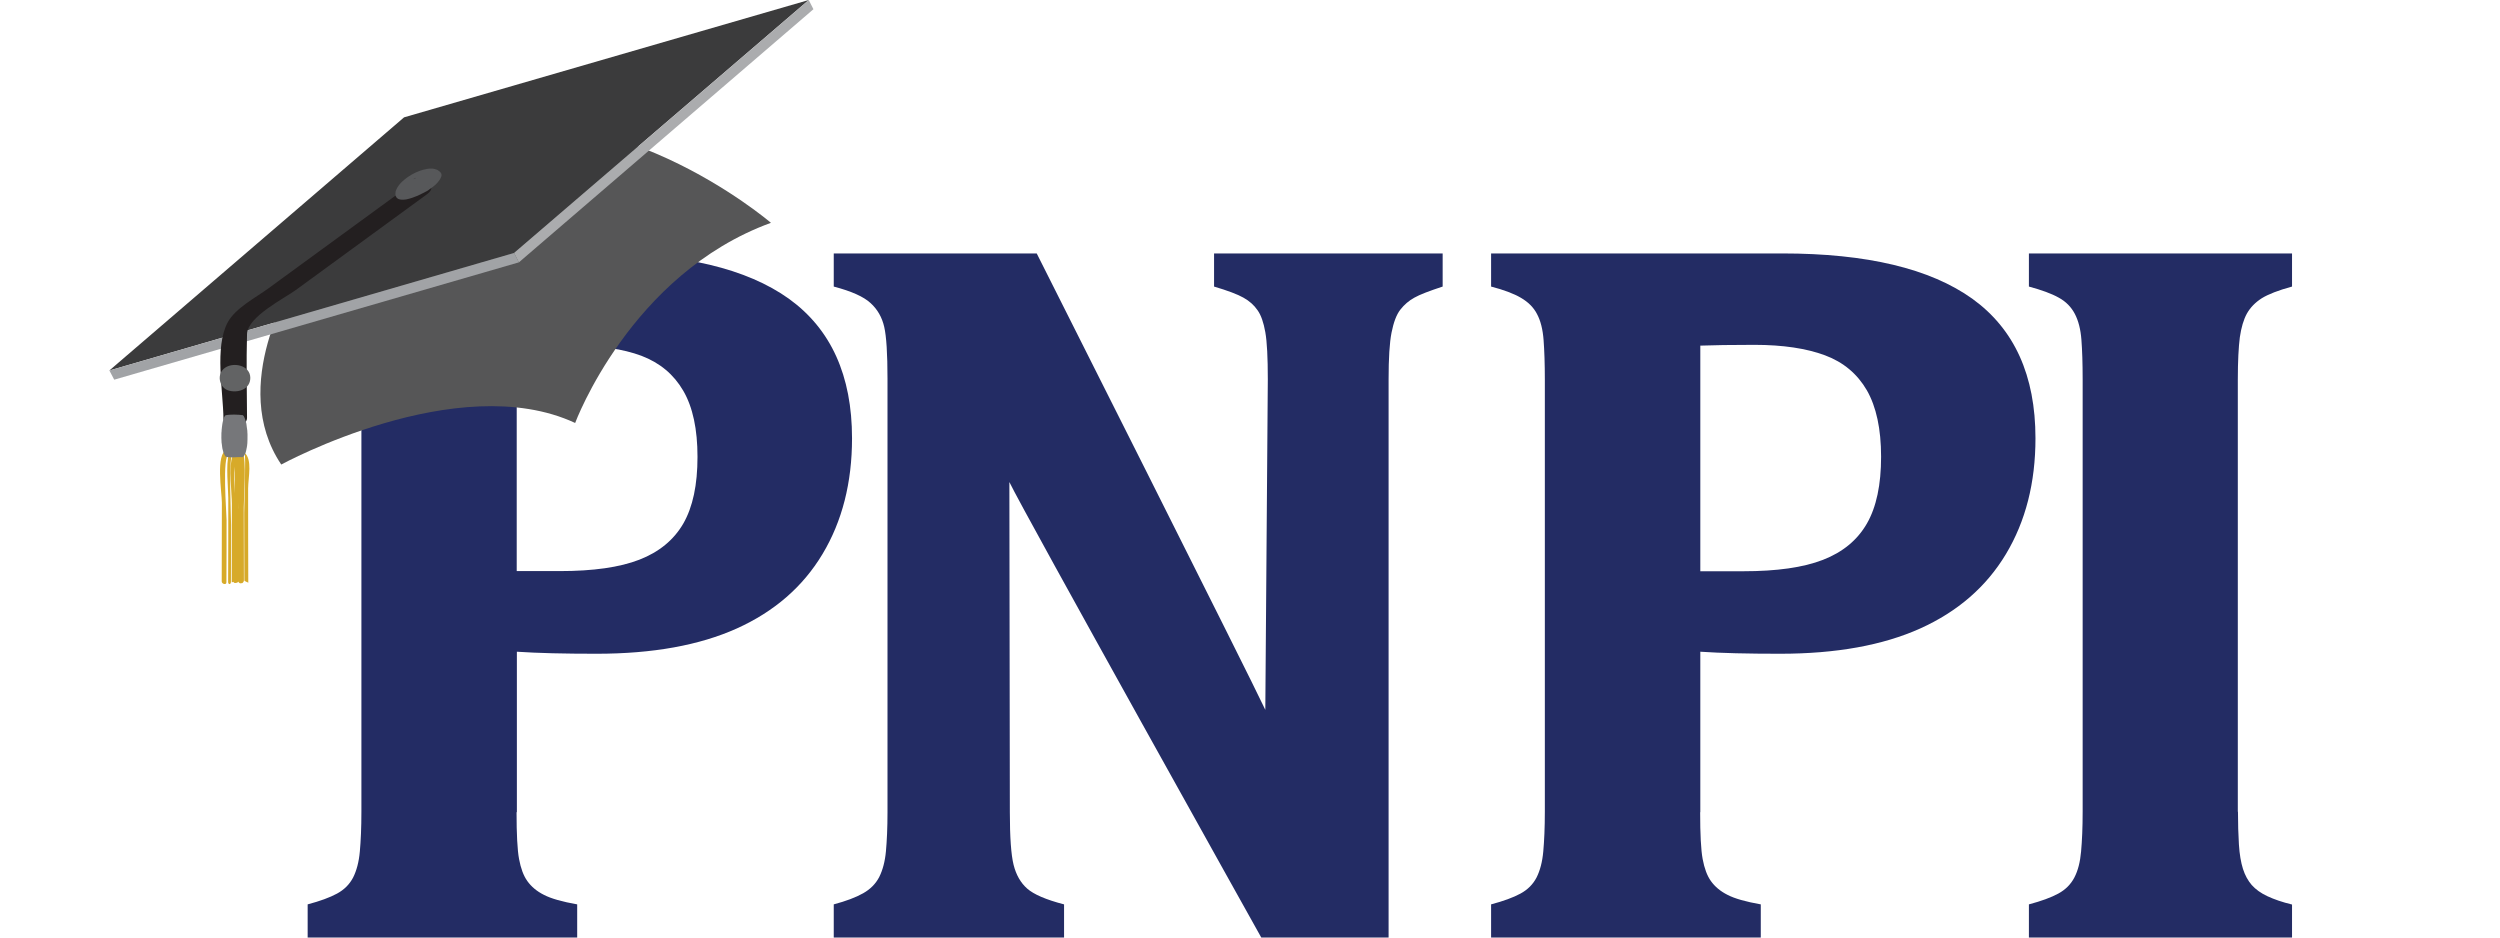
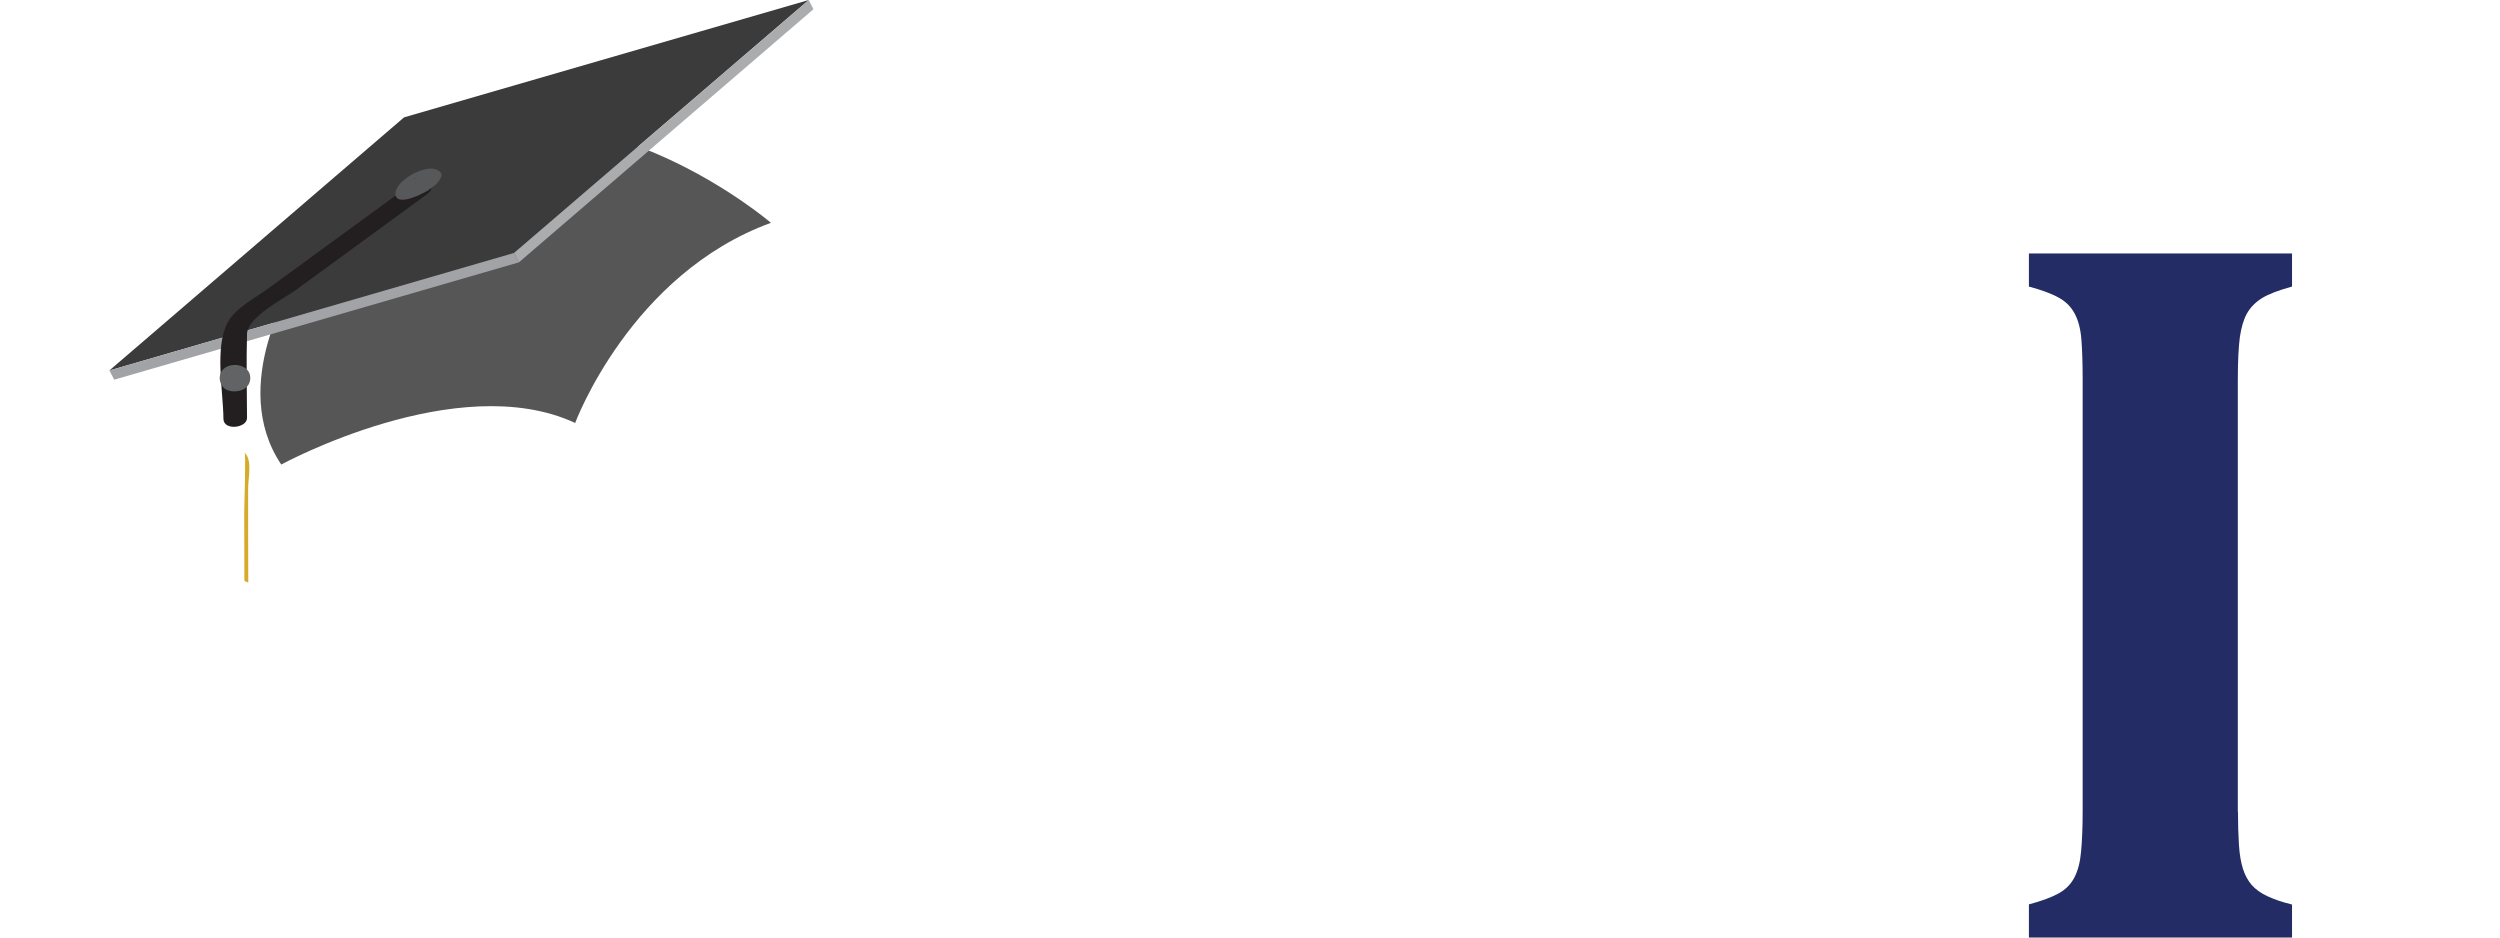
<svg xmlns="http://www.w3.org/2000/svg" id="PNPI" data-name="PNPI" width="160" height="60" viewBox="0 0 160 60">
  <g id="logo">
    <g id="PNPI">
      <path id="I" style="fill: #232C64;" d="M143.23,51.95c0,0.75,0.02,1.44,0.06,2.09c0.04,0.64,0.13,1.16,0.26,1.57    c0.13,0.41,0.32,0.75,0.56,1.03c0.25,0.28,0.58,0.52,1.01,0.72c0.43,0.2,0.95,0.38,1.57,0.53V60h-16.84v-2.12    c0.79-0.21,1.42-0.44,1.88-0.69c0.46-0.25,0.8-0.59,1.03-1.03c0.23-0.44,0.37-0.99,0.43-1.67c0.06-0.67,0.1-1.52,0.1-2.55V24.27    c0-1.03-0.03-1.87-0.08-2.53c-0.05-0.66-0.19-1.21-0.42-1.65c-0.23-0.44-0.57-0.79-1.03-1.04c-0.46-0.26-1.1-0.49-1.91-0.71v-2.12    h16.84v2.12c-0.88,0.24-1.52,0.49-1.94,0.75c-0.42,0.27-0.73,0.59-0.95,0.98c-0.21,0.38-0.36,0.89-0.45,1.51    c-0.08,0.62-0.13,1.53-0.13,2.73V51.95z" />
-       <path id="P_00000106128936483425513750000015599454283145853611_" style="fill: #232C64;" d="M108.81,51.98c0,1.41,0.05,2.41,0.16,3    c0.11,0.59,0.28,1.06,0.53,1.41c0.25,0.35,0.6,0.65,1.06,0.88c0.46,0.24,1.17,0.44,2.13,0.61V60H95.43v-2.12    c0.79-0.21,1.42-0.44,1.88-0.69c0.46-0.25,0.8-0.59,1.03-1.03c0.22-0.44,0.37-0.99,0.43-1.67c0.06-0.67,0.1-1.52,0.1-2.55V24.3    c0-1.01-0.03-1.85-0.08-2.53c-0.05-0.68-0.19-1.24-0.42-1.67c-0.22-0.43-0.57-0.77-1.03-1.04c-0.46-0.27-1.1-0.51-1.91-0.72v-2.12    h18.64c5.41,0,9.46,0.97,12.16,2.9c2.69,1.94,4.04,4.91,4.04,8.93c0,2.84-0.63,5.31-1.89,7.41c-1.26,2.1-3.09,3.68-5.48,4.76    c-2.4,1.08-5.39,1.62-8.98,1.62c-2.07,0-3.77-0.04-5.1-0.13V51.98z M108.81,36.56h2.76c2.14,0,3.84-0.24,5.1-0.73    c1.26-0.49,2.2-1.26,2.81-2.32c0.61-1.06,0.91-2.49,0.91-4.28c0-1.78-0.31-3.2-0.91-4.25c-0.61-1.05-1.5-1.8-2.68-2.24    c-1.18-0.44-2.68-0.67-4.52-0.67c-1.5,0-2.65,0.02-3.46,0.05V36.56z" />
-       <path id="N" style="fill: #232C64;" d="M92.33,16.22v2.12c-0.85,0.28-1.46,0.51-1.81,0.71c-0.35,0.19-0.65,0.45-0.9,0.77    c-0.25,0.32-0.43,0.81-0.56,1.46c-0.13,0.65-0.19,1.65-0.19,3V60h-8.15c0,0-15.2-27.22-16.12-29.15l0.03,21.13    c0,1.6,0.08,2.73,0.24,3.37c0.16,0.64,0.45,1.15,0.87,1.52c0.42,0.37,1.2,0.71,2.36,1.01V60H53.36v-2.12    c0.79-0.21,1.42-0.45,1.88-0.71c0.46-0.26,0.8-0.6,1.03-1.04c0.22-0.44,0.37-0.99,0.43-1.65c0.06-0.66,0.1-1.5,0.1-2.5V24.24    c0-1.6-0.07-2.71-0.21-3.32c-0.14-0.61-0.43-1.12-0.87-1.52c-0.44-0.41-1.22-0.76-2.36-1.06v-2.12h12.99    c0,0,13.76,27.32,14.63,29.21l0.16-21.15c0-1.39-0.05-2.4-0.16-3.02c-0.11-0.62-0.27-1.09-0.5-1.41c-0.22-0.32-0.52-0.59-0.9-0.8    c-0.37-0.21-1-0.45-1.88-0.71v-2.12H92.33z" />
-       <path id="P" style="fill: #232C64;" d="M33.06,51.98c0,1.41,0.05,2.41,0.16,3c0.11,0.59,0.28,1.06,0.53,1.41c0.25,0.35,0.6,0.65,1.06,0.88    c0.46,0.24,1.17,0.44,2.13,0.61V60H19.69v-2.12c0.79-0.21,1.42-0.44,1.88-0.69c0.46-0.25,0.8-0.59,1.03-1.03    c0.22-0.44,0.37-0.99,0.43-1.67c0.06-0.67,0.1-1.52,0.1-2.55V24.3c0-1.01-0.03-1.85-0.08-2.53c-0.05-0.68-0.19-1.24-0.42-1.67    c-0.22-0.43-0.57-0.77-1.03-1.04c-0.46-0.27-1.1-0.51-1.91-0.72v-2.12h18.64c5.41,0,9.46,0.97,12.16,2.9    c2.69,1.94,4.04,4.91,4.04,8.93c0,2.84-0.63,5.31-1.89,7.41c-1.26,2.1-3.09,3.68-5.48,4.76c-2.4,1.08-5.39,1.62-8.98,1.62    c-2.07,0-3.77-0.04-5.1-0.13V51.98 M33.06,36.55h2.76c2.14,0,3.84-0.24,5.1-0.73c1.26-0.49,2.2-1.26,2.81-2.31    c0.61-1.06,0.91-2.48,0.91-4.27c0-1.77-0.3-3.18-0.91-4.23c-0.61-1.05-1.5-1.79-2.68-2.24c-1.18-0.44-2.68-0.66-4.52-0.66    c-1.5,0-2.65,0.02-3.46,0.05V36.55" />
    </g>
    <g id="CAP">
      <path style="fill: #565657;" d="M18,29.73c0,0,11.29-6.16,18.81-2.66c0,0,3.53-9.53,12.53-12.81c0,0-10.73-9.18-20.72-5.29l-9.78,9.04    C18.84,17.99,14.57,24.63,18,29.73z" />
      <g id="tassles">
-         <path style="fill: #D7AA29;" d="M15.51,28.86c-0.02-0.03-0.04-0.06-0.06-0.07l-0.09,0.15c-0.05-0.06-0.09-0.12-0.15-0.15     c-0.08-0.03-0.14,0.02-0.16,0.08c-0.04-0.03-0.07-0.05-0.11-0.06c-0.01,0-0.03,0-0.05,0c-0.02-0.03-0.05-0.05-0.08-0.03     c-0.02,0.01-0.03,0.05-0.05,0.07c-0.02,0.01-0.03,0.02-0.05,0.03c-0.04-0.07-0.12-0.13-0.19-0.1c-0.74,0.26-0.32,2.72-0.32,3.4     c0,1.68-0.01,3.35-0.01,5.03c0,0.17,0.3,0.25,0.3,0.06c0.01-1.32,0.01-2.65,0.01-3.97c0-0.53-0.3-4.1,0.15-4.25c0,0,0,0,0,0     c-0.21,0.66-0.04,2.26-0.04,2.82c0,1.79,0,3.58-0.01,5.37c0,0.19,0.18,0.19,0.18-0.01c0-1.21,0.01-2.41,0.01-3.62     c0-0.5-0.16-4.11,0.06-4.52c0.01,0.02,0.02,0.04,0.04,0.07c-0.27,0.67-0.05,2.53-0.05,3.08c0,1.68-0.01,3.35-0.01,5.03l0.12-0.03     c0,0,0,0.01,0,0.01c0,0.1,0.26,0.07,0.31-0.03c0.01,0.1,0.14,0.14,0.21,0.1c0.03,0.03,0.14-0.07,0.14-0.17     c0-1.56-0.01-3.12-0.01-4.68c0-0.58,0.19-3.07-0.08-3.6l-0.08-0.06C15.47,28.83,15.48,28.85,15.51,28.86z M15.01,31.58     c-0.02-0.58-0.03-1.22,0-1.72C15.04,30.36,15.03,30.99,15.01,31.58z M15.25,32.59c0-0.03,0-0.06,0-0.08     c0-0.08,0.01-0.19,0.02-0.32C15.26,32.33,15.26,32.46,15.25,32.59z" />
        <path style="fill: #D7AA29;" d="M15.65,28.97c0.1,0.06-0.02,3.39-0.02,3.84c0,1.44,0.01,2.88,0.01,4.33c0,0.07,0.25,0.13,0.25,0.16     c-0.01-2.01-0.01-4.02-0.01-6.04C15.89,30.51,16.16,29.42,15.65,28.97z" />
      </g>
      <polygon id="top" style="fill: #3B3B3C;" points="25.86,7.51 7,23.71 32.9,16.19 51.76,0   " />
      <polygon id="brim-l" style="fill: #A1A3A6;" points="32.9,16.19 33.21,16.79 7.31,24.3 7,23.71   " />
      <polygon id="brim-r" style="fill: #ABACAE;" points="51.76,0 32.9,16.19 33.21,16.79 52.06,0.59   " />
      <path id="rope" style="fill: #231F20;" d="M26.38,11.74c-3.06,2.23-6.12,4.47-9.18,6.7c-0.79,0.58-2.13,1.27-2.62,2.18    c-0.87,1.6-0.29,4.43-0.28,6.19c0.01,0.77,1.51,0.59,1.51-0.06c-0.01-1.79-0.05-3.59,0-5.38c0.03-1.1,2.43-2.3,3.11-2.8    c2.8-2.05,5.61-4.09,8.41-6.14C28.15,11.84,26.96,11.31,26.38,11.74" />
-       <path style="fill: #76777A;" d="M15.84,27.9c0-0.01,0-0.12,0-0.13c0,0,0,0.01,0,0.01c0-0.04,0-0.08-0.01-0.13c0,0,0,0.01,0,0.01    c0-0.03,0-0.06,0-0.09c0,0,0,0.01,0,0.01l-0.01-0.07c0,0,0,0,0,0c0-0.02-0.01-0.06-0.01-0.08c0,0,0,0.01,0,0.01l-0.01-0.08    c0,0,0,0.01,0,0.01c-0.01-0.08-0.02-0.16-0.03-0.24c0,0,0,0,0,0.01c0-0.02-0.01-0.05-0.01-0.07c0,0.01,0,0.01,0,0.02    c-0.01-0.04-0.02-0.09-0.03-0.13c0,0,0,0,0,0.01c-0.02-0.06-0.04-0.13-0.06-0.19l0,0c0,0-0.01-0.02-0.01-0.02l0,0    c-0.01-0.03-0.04-0.08-0.05-0.11l0,0c-0.01-0.02-0.02-0.03-0.04-0.05c0,0,0,0,0,0c-0.01-0.01-0.02-0.02-0.03-0.03l0,0    c-0.3-0.04-0.81-0.06-1.11,0.01c-0.01,0.01-0.01,0.02-0.02,0.02l0,0l-0.01,0.01l0.01-0.01c0,0.01-0.01,0.01-0.01,0.02    c0,0,0-0.01,0-0.01c0,0-0.02,0.02-0.02,0.03c0,0,0,0,0,0c0,0-0.01,0.02-0.01,0.02c0,0,0,0,0,0c0,0.01-0.01,0.02-0.01,0.03    c0,0,0-0.01,0-0.01c-0.01,0.01-0.01,0.03-0.02,0.04c0-0.01-0.01,0.02-0.01,0.02v0c-0.01,0.03-0.02,0.06-0.03,0.09l0,0    c-0.06,0.2-0.09,0.41-0.11,0.62c0-0.03,0-0.05,0.01-0.08c0,0.03-0.01,0.07-0.01,0.11c0-0.01,0-0.03,0-0.04    c0,0.06-0.01,0.12-0.01,0.18c0-0.01,0-0.02,0-0.03c0,0.03,0,0.08-0.01,0.11c0-0.01,0-0.02,0-0.03c0,0.01,0,0.09,0,0.1l0-0.02    c-0.01,0.18,0,0.38,0.01,0.56l0-0.01c0,0.02,0,0.06,0.01,0.09l0-0.02c0.01,0.08,0.02,0.17,0.03,0.25l0,0    c0.01,0.03,0.01,0.09,0.02,0.12c0,0,0,0,0,0c0,0,0.01,0.04,0.01,0.04l0-0.02c0.02,0.09,0.04,0.19,0.08,0.27c0,0,0,0,0,0    c0,0.01,0.01,0.02,0.01,0.02l0,0c0,0.01,0.01,0.02,0.01,0.02c0,0,0,0,0-0.01c0,0.01,0.01,0.02,0.01,0.02c0,0,0,0,0-0.01    c0.01,0.01,0.01,0.02,0.01,0.03c0-0.01,0-0.01-0.01-0.01c0,0.01,0.01,0.01,0.01,0.02c0,0,0,0,0,0c0,0.01,0.01,0.01,0.01,0.01    c0,0,0,0,0,0c0,0.01,0.01,0.01,0.01,0.02l0,0c0,0.01,0.01,0.01,0.01,0.02l0,0c0,0,0.01,0.01,0,0.01c0,0,0.01,0.01,0.01,0.01l0,0    c0.01,0.01,0.01,0.02,0.02,0.03l0,0c0.01,0,0.01,0.01,0.01,0.01c0.26,0.11,0.73,0.01,1.06,0.04c-0.01,0,0.01,0,0.01,0c0,0,0,0,0,0    l0.01,0c0,0,0,0-0.01,0l0.01,0c0,0,0,0,0,0c0.02,0,0.04-0.02,0.05-0.03l-0.01,0.01c0,0,0.01-0.01,0.01-0.01c0,0,0,0,0,0l0.01-0.01    l-0.01,0.01c0,0,0.01-0.01,0.01-0.01l0,0l0,0l0,0c0,0,0.01-0.02,0.02-0.02L15.6,29.2l0,0c-0.04,0.04,0.01-0.01,0.02-0.03    c0,0-0.01,0.01-0.01,0.02c0,0,0.02-0.02,0.02-0.03l0,0c0-0.01,0.01-0.01,0.01-0.02c0,0,0,0,0,0c0.01-0.01,0.02-0.03,0.02-0.04    c0,0.01,0.01-0.02,0.01-0.02c0.01-0.03,0.03-0.06,0.04-0.09c0,0,0,0,0,0l0.01-0.02c0,0,0,0,0,0c0.03-0.1,0.05-0.21,0.07-0.31    c0,0,0,0,0,0.01c0.02-0.1,0.03-0.2,0.04-0.3c0,0,0,0,0,0c0,0,0,0,0,0c0,0,0,0,0,0C15.84,28.22,15.84,28.05,15.84,27.9z     M14.21,27.52C14.21,27.52,14.21,27.52,14.21,27.52C14.21,27.52,14.21,27.51,14.21,27.52C14.21,27.51,14.21,27.52,14.21,27.52z     M14.44,26.61L14.44,26.61L14.44,26.61C14.44,26.61,14.44,26.61,14.44,26.61z M14.44,26.6L14.44,26.6L14.44,26.6    C14.44,26.6,14.44,26.6,14.44,26.6z M15.12,29.26c0,0-0.01,0-0.01,0c0.01,0,0.02,0,0.02,0C15.13,29.26,15.12,29.26,15.12,29.26z     M15.59,29.21C15.59,29.21,15.58,29.22,15.59,29.21L15.59,29.21z" />
      <path style="fill: #626364;" d="M16.02,24.18c-0.01-0.8-1.06-1.01-1.59-0.66c-0.6,0.38-0.41,1.27,0.16,1.46    C15.18,25.18,16.02,24.94,16.02,24.18z M14.06,24.25C14.06,24.25,14.06,24.25,14.06,24.25C14.06,24.25,14.06,24.25,14.06,24.25z" />
      <path id="cap-button" style="fill: #57585A;" d="M28.26,11.2c0-0.11-0.08-0.2-0.19-0.27c0,0,0,0,0,0l-0.03-0.02c0,0,0,0,0.01,0    c-0.01-0.01-0.02-0.01-0.03-0.02c0,0,0,0,0,0c-0.01-0.01-0.03-0.01-0.04-0.02c0,0,0,0,0.01,0c-0.01,0-0.02-0.01-0.03-0.01    c0,0,0,0,0,0c-0.02-0.01-0.06-0.02-0.08-0.02c0,0,0,0,0.01,0l-0.03-0.01c0,0,0,0,0.01,0c-0.01,0-0.02,0-0.03-0.01c0,0,0,0,0.01,0    c-0.01,0-0.03-0.01-0.05-0.01c0,0,0,0,0,0c0,0-0.02,0-0.02,0c0,0,0,0,0,0l-0.05-0.01l0.04,0c-0.03,0-0.08-0.01-0.11-0.01    c0,0,0,0,0,0c0,0-0.03,0-0.03,0c0,0,0.01,0,0.01,0l-0.04,0c0.01,0,0.04,0,0.05,0c-0.02,0-0.05,0-0.07,0c0,0,0,0,0,0c0,0,0,0,0,0    c0,0,0,0,0,0c-0.02,0-0.05,0-0.07,0l0.03,0c-0.01,0-0.03,0-0.03,0l0,0c-0.03,0-0.07,0.01-0.11,0.01l0.01,0    c-0.02,0-0.06,0.01-0.08,0.01l0.01,0c-0.17,0.03-0.34,0.07-0.5,0.13c0,0,0,0,0.01,0c-0.35,0.13-0.67,0.31-0.96,0.55c0,0,0,0,0,0    c-0.05,0.05-0.11,0.1-0.16,0.14c0,0,0,0,0,0c-0.14,0.14-0.27,0.29-0.35,0.47l0,0c-0.01,0.02-0.02,0.05-0.03,0.07    c0,0,0-0.01,0-0.01c-0.01,0.02-0.02,0.05-0.02,0.07l0-0.01c-0.01,0.01-0.02,0.07-0.01,0.03l0,0.02l0,0l0,0.02l0,0    c0,0.01,0,0.02,0,0.02l0-0.01c0,0.02-0.01,0.04-0.01,0.05l0-0.01c0,0.01,0,0.03,0,0.04c0,0,0,0,0,0c0,0.03,0,0.07,0,0.1l0,0    c0,0.01,0,0.01,0,0.02l0,0c0,0.01,0,0.02,0.01,0.03c-0.01-0.02,0,0,0,0.01l0,0c0,0,0,0.01,0,0.01l0,0c0,0,0,0.01,0.01,0.01l0-0.01    c0,0,0.01,0.02,0,0.01c0,0,0,0.01,0.01,0.01l0-0.01c0,0.01,0.01,0.02,0.01,0.03l-0.01-0.01l0.01,0.01l0-0.01    c0,0.01,0.01,0.03,0.01,0.03l0,0c0,0.01,0.01,0.01,0.01,0.02c0,0,0,0.01,0.01,0.01l0,0c0,0.01,0.01,0.02,0.02,0.02l0,0    c0.01,0.01,0.02,0.03,0.03,0.03l0,0c0.01,0.01,0.02,0.02,0.04,0.03c0,0,0.03,0.02,0.04,0.02c0.02,0.01,0.05,0.02,0.08,0.02    c0,0,0,0,0,0c0.01,0,0.02,0,0.03,0.01c0,0,0,0,0,0c0.03,0,0.08,0.01,0.11,0.01c0,0,0,0,0,0c0.03,0,0.06,0,0.09,0c0,0,0,0-0.01,0    c0.03,0,0.09-0.01,0.13-0.01c0,0-0.01,0-0.01,0c0.02,0,0.07-0.01,0.09-0.01c0,0-0.01,0-0.01,0c0.24-0.05,0.5-0.14,0.71-0.23    c-0.01,0-0.01,0.01-0.02,0.01c0.17-0.08,0.29-0.14,0.45-0.22c0,0,0,0,0,0c0.03-0.02,0.08-0.05,0.11-0.06c0,0,0,0,0,0    c0.02-0.01,0.04-0.02,0.06-0.03c0,0,0,0,0,0c0.01-0.01,0.04-0.02,0.05-0.03c0,0,0,0,0,0c0.03-0.02,0.08-0.05,0.1-0.07l-0.01,0    c0.02-0.01,0.04-0.03,0.06-0.04l-0.01,0.01c0.03-0.03,0.07-0.05,0.11-0.08l-0.01,0.01c0.03-0.02,0.07-0.05,0.09-0.07l0,0    c0.05-0.04,0.1-0.08,0.15-0.12l-0.01,0.01c0.01-0.01,0.04-0.03,0.05-0.05l0,0c0.03-0.03,0.07-0.07,0.1-0.1l0,0    C28.09,11.57,28.25,11.4,28.26,11.2z M25.31,12.39C25.31,12.39,25.31,12.4,25.31,12.39L25.31,12.39z M25.3,12.43    C25.3,12.43,25.3,12.43,25.3,12.43C25.3,12.43,25.3,12.43,25.3,12.43z M25.3,12.44C25.3,12.44,25.3,12.44,25.3,12.44    C25.3,12.44,25.3,12.44,25.3,12.44z M25.31,12.56L25.31,12.56L25.31,12.56C25.31,12.56,25.31,12.56,25.31,12.56z M25.31,12.56    C25.31,12.56,25.31,12.56,25.31,12.56L25.31,12.56z M25.37,12.69C25.37,12.69,25.37,12.69,25.37,12.69    C25.37,12.69,25.37,12.69,25.37,12.69z M25.37,12.69C25.37,12.69,25.37,12.69,25.37,12.69C25.37,12.69,25.37,12.69,25.37,12.69z     M25.39,12.72C25.4,12.72,25.39,12.72,25.39,12.72C25.39,12.72,25.4,12.72,25.39,12.72z M25.58,12.8    C25.58,12.79,25.58,12.8,25.58,12.8C25.58,12.8,25.58,12.79,25.58,12.8z M25.58,12.79C25.58,12.79,25.58,12.79,25.58,12.79    C25.58,12.79,25.58,12.79,25.58,12.79z M25.62,12.8C25.62,12.8,25.62,12.8,25.62,12.8C25.62,12.8,25.62,12.8,25.62,12.8z     M25.62,12.8C25.62,12.79,25.62,12.8,25.62,12.8C25.62,12.8,25.62,12.79,25.62,12.8z M25.66,12.8    C25.66,12.81,25.66,12.8,25.66,12.8C25.66,12.8,25.66,12.8,25.66,12.8z M25.84,12.79C25.84,12.79,25.84,12.79,25.84,12.79    C25.84,12.79,25.84,12.79,25.84,12.79z M26.61,11.4c0,0-0.16,0.07-0.16,0.07C26.47,11.44,26.6,11.36,26.61,11.4z M27.56,12.05    C27.56,12.05,27.56,12.05,27.56,12.05L27.56,12.05z M27.69,11.96C27.69,11.96,27.69,11.96,27.69,11.96    C27.68,11.96,27.69,11.96,27.69,11.96z M27.86,11.81C27.86,11.81,27.86,11.81,27.86,11.81C27.86,11.81,27.86,11.81,27.86,11.81z" />
    </g>
  </g>
</svg>